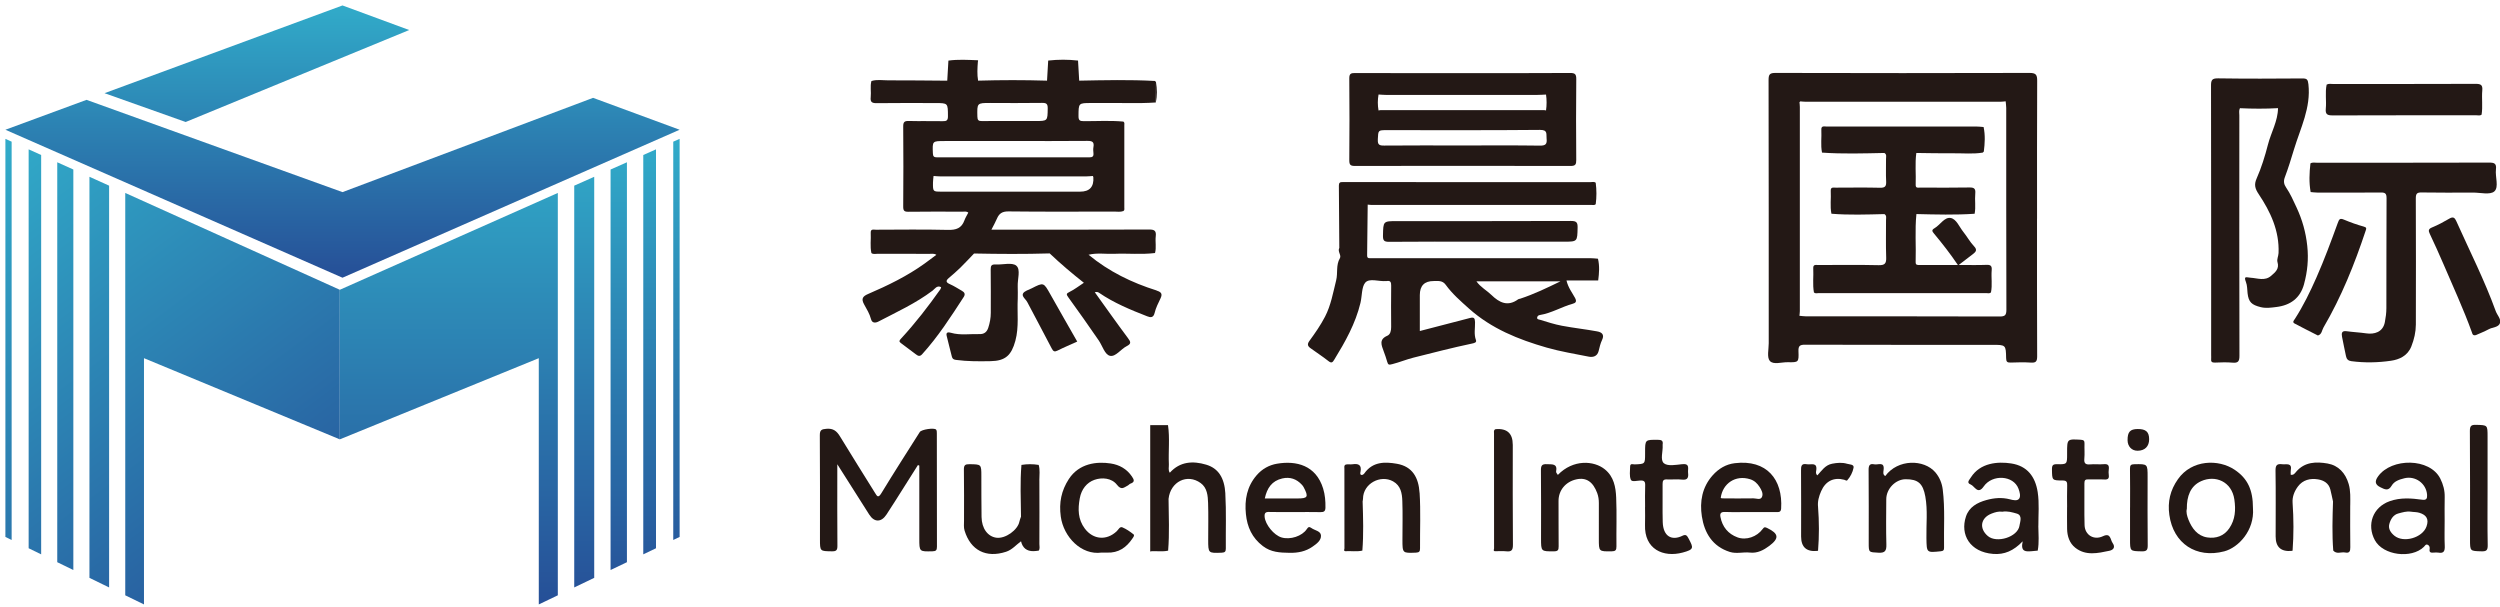
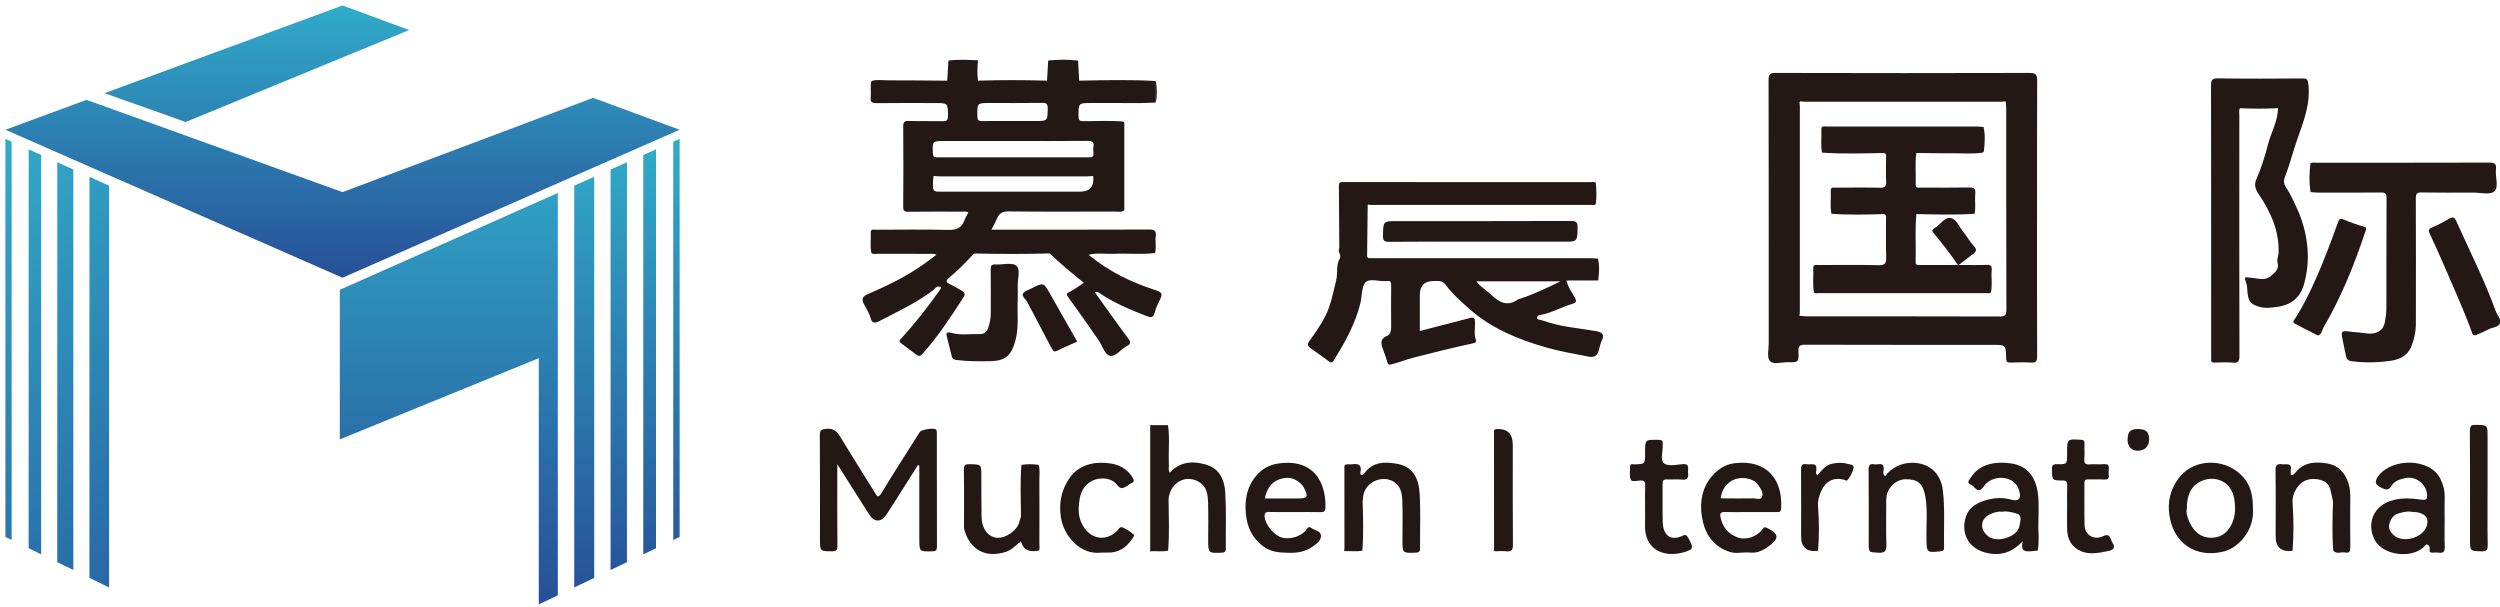
<svg xmlns="http://www.w3.org/2000/svg" width="140" height="34" viewBox="0 0 140 34" fill="none">
  <g clip-path="url(#clip0_2546_4731)">
    <path d="M0.302 7.776V30.068L0.652 30.239V7.934L0.302 7.776Z" fill="url(#paint0_linear_2546_4731)" />
    <path d="M1.604 8.363V30.702L2.305 31.044V8.68L1.604 8.363Z" fill="url(#paint1_linear_2546_4731)" />
    <path d="M3.206 9.087V31.483L4.107 31.921V9.493L3.206 9.087Z" fill="url(#paint2_linear_2546_4731)" />
    <path d="M5.009 9.9V32.36L6.11 32.897V10.397L5.009 9.9Z" fill="url(#paint3_linear_2546_4731)" />
-     <path d="M8.063 33.848V20.058L19.029 24.604V16.228L7.014 10.805V33.337L8.063 33.848Z" fill="url(#paint4_linear_2546_4731)" />
    <path d="M38.059 7.776V30.068L37.702 30.239V7.934L38.059 7.776Z" fill="url(#paint5_linear_2546_4731)" />
    <path d="M36.736 8.363V30.702L36.023 31.044V8.68L36.736 8.363Z" fill="url(#paint6_linear_2546_4731)" />
    <path d="M35.108 9.087V31.483L34.192 31.921V9.493L35.108 9.087Z" fill="url(#paint7_linear_2546_4731)" />
    <path d="M33.276 9.9V32.36L32.157 32.897V10.397L33.276 9.9Z" fill="url(#paint8_linear_2546_4731)" />
    <path d="M30.172 33.848V20.058L19.029 24.604V16.228L31.238 10.805V33.337L30.172 33.848Z" fill="url(#paint9_linear_2546_4731)" />
    <path d="M19.18 15.552L0.302 7.266L4.845 5.591L19.18 10.759L33.212 5.479L38.058 7.266L19.18 15.552Z" fill="url(#paint10_linear_2546_4731)" />
    <path d="M5.854 5.218L19.18 0.305L22.915 1.682L10.397 6.832L5.854 5.218Z" fill="url(#paint11_linear_2546_4731)" />
    <path d="M51.404 26.043C50.979 26.717 50.554 27.39 50.127 28.064C49.968 28.314 49.805 28.564 49.644 28.813C49.352 29.26 48.959 29.261 48.677 28.816C48.102 27.912 47.528 27.005 46.889 25.998V26.421C46.889 27.802 46.883 29.183 46.895 30.563C46.898 30.812 46.831 30.879 46.585 30.874C45.918 30.864 45.918 30.876 45.918 30.202C45.918 28.264 45.925 26.325 45.91 24.387C45.907 24.081 46.002 24.035 46.283 24.012C46.662 23.98 46.857 24.138 47.04 24.439C47.683 25.498 48.346 26.546 49 27.601C49.114 27.784 49.175 27.918 49.357 27.619C50.057 26.467 50.787 25.332 51.509 24.192C51.599 24.05 52.321 23.94 52.422 24.058C52.463 24.105 52.463 24.198 52.463 24.27C52.465 26.386 52.463 28.502 52.469 30.617C52.469 30.818 52.412 30.868 52.215 30.873C51.481 30.89 51.481 30.899 51.481 30.158V26.072C51.456 26.062 51.43 26.052 51.404 26.043Z" fill="#231815" />
    <path d="M72.518 28.674C72.041 28.674 71.564 28.685 71.086 28.67C70.873 28.662 70.801 28.723 70.819 28.943C70.855 29.373 71.338 29.973 71.769 30.098C72.254 30.24 72.918 30.027 73.181 29.629C73.263 29.505 73.318 29.482 73.442 29.572C73.626 29.705 73.953 29.735 73.974 29.978C73.998 30.266 73.725 30.457 73.503 30.612C73.118 30.882 72.687 30.968 72.21 30.958C71.672 30.948 71.18 30.932 70.716 30.577C70.114 30.117 69.843 29.51 69.771 28.793C69.689 27.993 69.825 27.247 70.373 26.613C70.681 26.256 71.073 26.043 71.511 25.968C72.592 25.784 73.694 26.053 74.096 27.36C74.203 27.709 74.231 28.064 74.225 28.427C74.222 28.629 74.14 28.683 73.951 28.679C73.474 28.668 72.997 28.676 72.519 28.676L72.518 28.674ZM70.831 27.914C71.455 27.914 72.056 27.914 72.655 27.914C73.238 27.914 73.288 27.828 73.012 27.296C72.985 27.243 72.948 27.191 72.906 27.147C72.606 26.82 72.242 26.694 71.807 26.793C71.231 26.926 70.953 27.327 70.829 27.912L70.831 27.914Z" fill="#231815" />
    <path d="M98.033 28.674C97.556 28.674 97.077 28.687 96.601 28.67C96.378 28.662 96.305 28.743 96.345 28.949C96.45 29.507 96.778 29.899 97.295 30.091C97.788 30.274 98.389 30.06 98.707 29.627C98.797 29.504 98.84 29.509 98.968 29.571C99.611 29.882 99.65 30.143 99.08 30.57C98.764 30.806 98.415 30.992 97.995 30.945C97.621 30.902 97.245 31.026 96.87 30.908C95.898 30.602 95.446 29.842 95.304 28.917C95.177 28.094 95.315 27.284 95.908 26.619C96.245 26.241 96.656 25.999 97.144 25.939C98.945 25.72 99.844 26.856 99.744 28.476C99.731 28.691 99.608 28.676 99.466 28.676C98.989 28.676 98.512 28.676 98.035 28.676L98.033 28.674ZM96.36 27.879C96.381 27.889 96.403 27.908 96.425 27.908C97.015 27.911 97.604 27.92 98.195 27.908C98.355 27.905 98.581 28.019 98.669 27.833C98.755 27.65 98.646 27.439 98.537 27.27C98.409 27.071 98.245 26.91 98.004 26.836C97.189 26.581 96.47 27.072 96.361 27.877L96.36 27.879Z" fill="#231815" />
    <path d="M136.9 29.167C136.9 29.635 136.885 30.104 136.906 30.571C136.918 30.853 136.857 31.004 136.545 30.947C136.46 30.932 136.37 30.94 136.282 30.947C136.143 30.956 136.027 30.95 136.059 30.757C136.077 30.649 136.05 30.546 135.945 30.504C135.841 30.461 135.793 30.569 135.734 30.627C135.047 31.298 133.455 31.11 132.991 30.249C132.528 29.388 132.869 28.406 133.823 28.067C134.429 27.852 135.036 27.901 135.648 27.985C135.874 28.017 135.93 27.922 135.917 27.715C135.876 27.073 135.257 26.628 134.64 26.784C134.357 26.855 134.079 26.945 133.931 27.2C133.743 27.52 133.544 27.403 133.311 27.291C132.993 27.14 132.976 26.947 133.176 26.672C133.928 25.632 136.068 25.637 136.655 26.799C136.821 27.127 136.912 27.468 136.903 27.84C136.892 28.282 136.9 28.726 136.9 29.168V29.167ZM135.003 28.654C134.763 28.619 134.533 28.695 134.311 28.752C134.023 28.825 133.873 29.081 133.802 29.345C133.73 29.613 133.882 29.833 134.085 29.999C134.6 30.421 135.657 30.118 135.883 29.487C136.03 29.078 135.889 28.839 135.483 28.715C135.32 28.666 135.161 28.68 135.004 28.653L135.003 28.654Z" fill="#231815" />
    <path d="M126.166 28.464C126.26 29.707 125.35 30.666 124.558 30.875C122.994 31.286 121.705 30.44 121.483 28.835C121.381 28.1 121.529 27.453 121.966 26.833C122.744 25.729 124.239 25.701 125.142 26.308C125.871 26.798 126.166 27.435 126.166 28.464ZM122.463 28.493C122.411 28.675 122.476 28.903 122.553 29.1C122.747 29.586 123.059 30.013 123.608 30.096C124.089 30.167 124.541 30.025 124.84 29.585C125.177 29.089 125.208 28.554 125.124 27.969C124.976 26.964 124.059 26.589 123.268 26.943C122.661 27.214 122.455 27.793 122.463 28.493Z" fill="#231815" />
    <path d="M105.574 26.659C106.28 25.694 107.745 25.713 108.377 26.448C108.614 26.726 108.75 27.061 108.793 27.41C108.929 28.491 108.845 29.58 108.867 30.664C108.87 30.804 108.833 30.856 108.682 30.871C107.883 30.954 107.895 30.958 107.88 30.147C107.865 29.367 107.958 28.58 107.818 27.804C107.685 27.069 107.407 26.834 106.714 26.837C106.153 26.84 105.634 27.368 105.631 27.952C105.626 28.801 105.614 29.65 105.637 30.498C105.646 30.842 105.561 30.972 105.199 30.952C104.649 30.922 104.648 30.946 104.648 30.396C104.648 29.04 104.655 27.685 104.642 26.329C104.639 26.069 104.696 25.944 104.965 26.003C105.17 26.047 105.545 25.819 105.481 26.322C105.466 26.438 105.432 26.578 105.574 26.659Z" fill="#231815" />
-     <path d="M87.242 26.593C88.098 25.709 89.266 25.788 89.876 26.287C90.379 26.697 90.481 27.281 90.506 27.863C90.545 28.774 90.51 29.685 90.521 30.597C90.524 30.811 90.465 30.872 90.251 30.875C89.535 30.882 89.535 30.891 89.535 30.181C89.535 29.51 89.532 28.839 89.536 28.168C89.536 27.976 89.51 27.795 89.444 27.613C89.211 26.984 88.832 26.718 88.272 26.845C87.659 26.982 87.274 27.475 87.278 28.054C87.284 28.902 87.274 29.751 87.284 30.599C87.287 30.809 87.236 30.873 87.019 30.875C86.298 30.878 86.298 30.888 86.298 30.149C86.298 28.883 86.307 27.616 86.292 26.351C86.289 26.076 86.342 25.977 86.635 25.994C86.931 26.011 87.23 25.948 87.142 26.415C87.133 26.467 87.204 26.532 87.24 26.595L87.242 26.593Z" fill="#231815" />
    <path d="M61.694 30.944C60.554 31.106 59.561 30.069 59.404 28.93C59.295 28.143 59.438 27.47 59.854 26.828C60.428 25.947 61.413 25.834 62.198 25.954C62.689 26.03 63.1 26.258 63.391 26.688C63.517 26.872 63.556 26.997 63.304 27.084C63.248 27.104 63.206 27.165 63.151 27.192C62.947 27.294 62.801 27.473 62.55 27.148C62.251 26.762 61.706 26.723 61.285 26.872C60.862 27.023 60.561 27.392 60.468 27.901C60.356 28.514 60.362 29.086 60.751 29.603C61.223 30.226 61.972 30.283 62.536 29.75C62.632 29.661 62.709 29.47 62.855 29.532C63.079 29.627 63.286 29.772 63.477 29.923C63.55 29.979 63.467 30.08 63.417 30.155C63.077 30.664 62.63 30.972 61.997 30.946C61.896 30.941 61.797 30.946 61.695 30.946L61.694 30.944Z" fill="#231815" />
    <path d="M92.125 28.395C92.125 27.99 92.113 27.584 92.13 27.18C92.139 26.96 92.066 26.899 91.856 26.909C91.674 26.916 91.385 27.002 91.328 26.866C91.236 26.652 91.284 26.373 91.287 26.123C91.29 25.93 91.448 26.009 91.542 26.006C92.124 25.983 92.125 25.986 92.125 25.408V25.332C92.125 24.617 92.125 24.625 92.835 24.629C93.037 24.629 93.146 24.67 93.108 24.895C93.107 24.907 93.108 24.92 93.108 24.933C93.134 25.282 92.954 25.761 93.182 25.945C93.398 26.12 93.857 26.03 94.203 25.994C94.658 25.945 94.507 26.253 94.532 26.473C94.563 26.738 94.516 26.898 94.186 26.858C93.915 26.825 93.634 26.863 93.357 26.848C93.152 26.835 93.102 26.916 93.105 27.11C93.114 27.819 93.093 28.528 93.113 29.237C93.137 30.049 93.626 30.296 94.226 29.999C94.412 29.908 94.475 29.991 94.569 30.171C94.837 30.682 94.877 30.769 94.229 30.943C93.147 31.233 92.072 30.761 92.121 29.383C92.133 29.054 92.122 28.724 92.122 28.395H92.124H92.125Z" fill="#231815" />
    <path d="M115.758 28.408C115.758 28.002 115.748 27.598 115.762 27.192C115.77 26.991 115.733 26.907 115.504 26.907C114.907 26.907 114.919 26.895 114.91 26.288C114.907 26.055 114.963 25.989 115.199 25.996C115.758 26.006 115.758 25.992 115.758 25.422V25.346C115.758 24.576 115.758 24.582 116.528 24.626C116.701 24.637 116.736 24.694 116.732 24.849C116.721 25.127 116.75 25.407 116.723 25.683C116.695 25.963 116.804 26.028 117.058 26.005C117.307 25.982 117.562 26.018 117.811 25.994C118.061 25.97 118.12 26.072 118.091 26.293C118.077 26.392 118.077 26.497 118.091 26.596C118.117 26.791 118.053 26.863 117.849 26.852C117.549 26.836 117.247 26.855 116.945 26.845C116.783 26.839 116.726 26.889 116.727 27.057C116.735 27.842 116.712 28.627 116.736 29.411C116.754 29.966 117.259 30.268 117.765 30.028C118.206 29.819 118.172 30.217 118.305 30.406C118.474 30.644 118.352 30.795 118.127 30.843C117.475 30.981 116.798 31.138 116.212 30.67C115.895 30.419 115.765 30.031 115.758 29.62C115.75 29.216 115.756 28.81 115.756 28.404H115.759L115.758 28.408Z" fill="#231815" />
    <path d="M139.304 27.339C139.304 28.403 139.291 29.467 139.312 30.53C139.318 30.826 139.229 30.882 138.957 30.874C138.323 30.856 138.321 30.87 138.321 30.214C138.321 28.188 138.329 26.162 138.313 24.135C138.312 23.84 138.397 23.783 138.668 23.791C139.303 23.809 139.304 23.795 139.304 24.451V27.339Z" fill="#231815" />
-     <path d="M119.284 28.414C119.284 27.693 119.291 26.971 119.279 26.25C119.276 26.05 119.332 25.999 119.53 25.996C120.267 25.983 120.266 25.974 120.266 26.711C120.266 27.988 120.257 29.266 120.272 30.544C120.275 30.815 120.198 30.879 119.938 30.875C119.282 30.861 119.282 30.875 119.282 30.198C119.282 29.603 119.282 29.008 119.282 28.414H119.284Z" fill="#231815" />
    <path d="M119.144 24.652C119.141 24.187 119.286 24.029 119.711 24.025C120.169 24.022 120.35 24.184 120.352 24.596C120.352 25 120.112 25.239 119.704 25.242C119.378 25.244 119.147 25.001 119.144 24.654V24.652Z" fill="#231815" />
    <path d="M84.714 24.899C84.714 24.275 84.4 23.986 83.772 24.03C83.748 24.032 83.725 24.049 83.703 24.059C83.641 24.122 83.665 24.201 83.665 24.274C83.665 26.421 83.665 28.569 83.668 30.716C83.668 30.763 83.607 30.846 83.712 30.869C83.924 30.869 84.141 30.85 84.35 30.873C84.634 30.904 84.725 30.82 84.724 30.512C84.707 28.641 84.716 26.77 84.716 24.898L84.714 24.899Z" fill="#231815" />
    <path d="M114.149 29.443C114.145 28.814 114.207 28.185 114.111 27.558C113.976 26.688 113.525 26.091 112.627 25.953C111.881 25.838 110.89 25.909 110.365 26.741C110.266 26.896 110.115 27.035 110.357 27.131C110.58 27.22 110.754 27.723 111.086 27.243C111.571 26.544 112.76 26.613 113.038 27.374C113.107 27.561 113.161 27.781 113.08 27.912C112.98 28.075 112.721 28.005 112.556 27.962C112.106 27.845 111.671 27.883 111.237 28.003C110.728 28.144 110.269 28.391 110.093 28.927C109.757 29.94 110.313 30.916 111.617 31.019C112.242 31.07 112.764 30.845 113.27 30.313C113.134 30.926 113.462 30.89 113.779 30.867C113.891 30.859 114.001 30.845 114.113 30.835C114.199 30.373 114.151 29.906 114.146 29.443H114.149ZM113.091 29.443C112.988 30.075 111.816 30.438 111.32 30.019C110.818 29.594 110.911 29.001 111.527 28.761C111.719 28.686 111.923 28.625 112.13 28.656C112.414 28.606 112.69 28.689 112.936 28.76C113.275 28.854 113.124 29.225 113.089 29.443H113.091Z" fill="#231815" />
    <path d="M58.203 26.897C58.202 26.61 58.25 26.319 58.167 26.035C57.846 25.982 57.522 25.982 57.201 26.035C57.12 27 57.167 27.967 57.176 28.933C57.146 29.025 57.104 29.116 57.086 29.211C57 29.668 56.309 30.187 55.788 30.111C55.313 30.042 54.977 29.595 54.967 28.952C54.955 28.192 54.958 27.433 54.956 26.672C54.956 25.994 54.956 26.005 54.293 25.995C54.058 25.992 53.973 26.04 53.978 26.3C53.994 27.25 53.984 28.2 53.985 29.15C53.985 29.338 53.961 29.539 54.016 29.713C54.354 30.823 55.224 31.263 56.338 30.899C56.681 30.788 56.895 30.516 57.178 30.312C57.264 30.685 57.496 30.869 57.873 30.865C57.971 30.865 58.069 30.846 58.169 30.835C58.247 30.719 58.205 30.589 58.205 30.467C58.209 29.277 58.211 28.086 58.205 26.897H58.203Z" fill="#231815" />
    <path d="M68.62 27.636C68.57 26.766 68.232 26.224 67.542 26.02C66.808 25.802 66.078 25.837 65.509 26.474C65.406 26.326 65.465 26.159 65.457 26C65.423 25.27 65.516 24.538 65.408 23.809C65.092 23.809 64.775 23.809 64.458 23.809C64.447 23.803 64.435 23.797 64.424 23.793C64.42 23.815 64.412 23.838 64.412 23.861C64.412 26.185 64.412 28.507 64.412 30.83C64.412 30.844 64.388 30.92 64.456 30.87C64.775 30.85 65.098 30.908 65.415 30.836C65.495 29.871 65.448 28.905 65.439 27.938C65.542 26.973 66.487 26.502 67.241 27.054C67.605 27.321 67.64 27.76 67.653 28.167C67.676 28.85 67.659 29.533 67.659 30.216C67.659 30.987 67.659 30.98 68.415 30.951C68.6 30.943 68.647 30.885 68.646 30.71C68.636 29.685 68.676 28.658 68.618 27.638L68.62 27.636Z" fill="#231815" />
    <path d="M79.495 27.597C79.442 26.764 79.113 26.124 78.22 25.97C77.547 25.854 76.87 25.848 76.405 26.508C76.373 26.554 76.302 26.604 76.255 26.599C76.148 26.589 76.175 26.48 76.188 26.42C76.266 26.02 76.059 25.95 75.731 26C75.597 26.022 75.455 25.971 75.324 26.034C75.262 26.096 75.286 26.176 75.286 26.249C75.286 27.737 75.284 29.227 75.289 30.715C75.289 30.762 75.228 30.844 75.333 30.867C75.651 30.847 75.975 30.905 76.292 30.834C76.366 29.916 76.335 28.998 76.307 28.078C76.314 28.03 76.328 27.979 76.328 27.929C76.335 27.074 77.314 26.567 78.012 26.956C78.448 27.199 78.515 27.629 78.53 28.054C78.557 28.774 78.537 29.495 78.537 30.216C78.537 30.986 78.537 30.978 79.294 30.948C79.483 30.94 79.524 30.876 79.522 30.704C79.515 29.667 79.563 28.627 79.498 27.595L79.495 27.597Z" fill="#231815" />
    <path d="M131.614 28.299C131.614 27.898 131.641 27.496 131.526 27.104C131.348 26.493 130.955 26.063 130.342 25.956C129.714 25.848 129.064 25.857 128.587 26.416C128.509 26.509 128.444 26.616 128.281 26.587C128.281 26.505 128.269 26.427 128.282 26.354C128.371 25.887 128.036 26.028 127.8 25.997C127.51 25.96 127.424 26.056 127.429 26.36C127.449 27.587 127.436 28.813 127.436 30.041C127.436 30.641 127.741 30.91 128.35 30.849C128.362 30.849 128.373 30.839 128.385 30.833C128.45 29.943 128.448 29.052 128.385 28.162C128.359 27.814 128.491 27.503 128.684 27.243C128.957 26.874 129.376 26.772 129.809 26.845C130.125 26.897 130.406 27.054 130.498 27.407C130.555 27.631 130.599 27.859 130.649 28.084C130.62 29.001 130.591 29.915 130.662 30.832C130.853 31.053 131.106 30.896 131.327 30.94C131.565 30.989 131.621 30.876 131.617 30.649C131.605 29.865 131.612 29.08 131.612 28.296L131.614 28.299Z" fill="#231815" />
    <path d="M103.44 25.972C103.165 25.89 102.883 25.913 102.599 25.968C102.209 26.043 102.015 26.361 101.773 26.62C101.667 26.529 101.696 26.431 101.708 26.355C101.786 25.854 101.418 26.041 101.188 25.998C100.871 25.939 100.855 26.107 100.858 26.36C100.868 27.587 100.862 28.814 100.862 30.042C100.862 30.643 101.167 30.913 101.776 30.85C101.788 30.85 101.799 30.841 101.811 30.835C101.876 30.02 101.874 29.206 101.811 28.392C101.776 28.079 101.861 27.787 101.983 27.508C102.232 26.939 102.691 26.712 103.276 26.866C103.33 26.881 103.41 26.938 103.44 26.904C103.623 26.701 103.751 26.448 103.8 26.192C103.836 25.997 103.575 26.014 103.44 25.972Z" fill="#231815" />
    <path d="M129.028 15.901C129.217 15.21 129.286 14.512 129.207 13.775C129.127 13.011 128.928 12.31 128.611 11.627C128.431 11.238 128.259 10.846 128.016 10.491C127.903 10.325 127.866 10.151 127.949 9.932C128.143 9.419 128.304 8.893 128.463 8.367C128.825 7.172 129.419 6.033 129.271 4.716C129.241 4.45 129.186 4.391 128.931 4.393C127.359 4.405 125.785 4.412 124.213 4.388C123.861 4.382 123.816 4.495 123.817 4.809C123.826 9.839 123.825 14.868 123.825 19.898C123.825 19.962 123.831 20.026 123.825 20.089C123.804 20.252 123.863 20.311 124.033 20.305C124.36 20.293 124.689 20.279 125.014 20.308C125.322 20.336 125.411 20.249 125.409 19.924C125.397 15.439 125.4 10.955 125.403 6.469C125.403 6.332 125.368 6.19 125.436 6.059C126.148 6.093 126.858 6.097 127.569 6.056C127.561 6.785 127.178 7.419 127.003 8.105C126.842 8.733 126.64 9.39 126.37 9.999C126.217 10.342 126.285 10.57 126.483 10.866C127.148 11.862 127.65 12.925 127.599 14.17C127.592 14.341 127.493 14.528 127.539 14.676C127.655 15.062 127.409 15.247 127.184 15.445C126.833 15.753 126.418 15.576 126.036 15.553C125.803 15.539 125.628 15.425 125.775 15.8C125.849 15.989 125.84 16.213 125.864 16.422C125.921 16.924 126.098 17.073 126.592 17.198C126.895 17.274 127.169 17.229 127.463 17.194C128.268 17.098 128.812 16.697 129.029 15.904L129.028 15.901Z" fill="#231815" />
    <path d="M138.483 10.784C138.896 10.783 139.451 10.927 139.684 10.717C139.95 10.476 139.723 9.906 139.773 9.483C139.814 9.143 139.67 9.104 139.376 9.105C136.168 9.116 132.96 9.111 129.753 9.113C129.63 9.113 129.5 9.079 129.384 9.15C129.324 9.685 129.299 10.22 129.396 10.755C129.52 10.766 129.644 10.784 129.768 10.784C130.95 10.786 132.133 10.793 133.315 10.78C133.575 10.776 133.649 10.837 133.647 11.107C133.635 13.159 133.644 15.212 133.637 17.262C133.637 17.521 133.601 17.784 133.552 18.04C133.445 18.607 132.953 18.734 132.51 18.668C132.145 18.615 131.772 18.599 131.406 18.548C131.125 18.508 131.121 18.674 131.154 18.86C131.219 19.221 131.304 19.58 131.375 19.941C131.408 20.109 131.497 20.202 131.669 20.225C132.412 20.324 133.163 20.309 133.894 20.202C134.356 20.135 134.825 19.93 135.035 19.4C135.192 19.003 135.286 18.598 135.288 18.177C135.294 15.822 135.295 13.466 135.285 11.109C135.285 10.839 135.354 10.773 135.617 10.778C136.573 10.795 137.529 10.787 138.485 10.784H138.483Z" fill="#231815" />
    <path d="M139.766 17.436C139.139 15.704 138.306 14.065 137.555 12.388C137.47 12.197 137.383 12.113 137.168 12.24C136.854 12.424 136.531 12.598 136.196 12.736C135.978 12.824 135.987 12.925 136.069 13.097C136.326 13.649 136.584 14.201 136.822 14.762C137.365 16.036 137.951 17.294 138.422 18.599C138.449 18.672 138.46 18.817 138.651 18.765C138.869 18.668 139.13 18.567 139.375 18.435C139.586 18.319 139.915 18.339 139.999 18.093C140.074 17.867 139.847 17.657 139.767 17.436H139.766Z" fill="#231815" />
    <path d="M132.366 12.688C131.991 12.585 131.623 12.452 131.263 12.301C131.035 12.205 130.994 12.269 130.913 12.492C130.54 13.515 130.164 14.538 129.724 15.533C129.371 16.334 128.987 17.124 128.511 17.863C128.469 17.93 128.351 18.04 128.495 18.116C128.924 18.345 129.36 18.563 129.803 18.788C130.028 18.724 130.023 18.494 130.115 18.34C131.117 16.628 131.852 14.799 132.477 12.919C132.52 12.793 132.538 12.734 132.366 12.687V12.688Z" fill="#231815" />
-     <path d="M130.62 6.463C133.307 6.453 135.993 6.457 138.68 6.456C138.777 6.456 138.881 6.492 138.97 6.418C139.041 5.966 138.967 5.51 139.008 5.061C139.036 4.753 138.922 4.696 138.638 4.696C135.978 4.707 133.319 4.702 130.659 4.704C130.537 4.704 130.408 4.67 130.291 4.74C130.199 5.189 130.288 5.643 130.244 6.091C130.214 6.401 130.333 6.463 130.62 6.462V6.463Z" fill="#231815" />
    <path d="M64.771 16.267C63.382 15.832 62.091 15.202 60.959 14.266C61.438 14.147 61.926 14.234 62.409 14.213C63.166 14.181 63.924 14.265 64.681 14.169C64.765 13.859 64.685 13.54 64.722 13.229C64.756 12.935 64.66 12.851 64.358 12.853C61.556 12.865 58.756 12.86 55.955 12.86H55.52C55.643 12.615 55.748 12.435 55.828 12.245C55.952 11.952 56.128 11.836 56.473 11.839C58.445 11.862 60.416 11.851 62.388 11.848C62.562 11.848 62.74 11.883 62.911 11.819C62.988 11.766 62.962 11.683 62.962 11.612C62.962 10.081 62.962 8.549 62.962 7.018C62.962 6.946 62.988 6.864 62.911 6.809C62.172 6.74 61.432 6.788 60.694 6.785C60.473 6.785 60.395 6.745 60.396 6.5C60.401 5.769 60.389 5.769 61.112 5.769C61.301 5.769 61.488 5.772 61.677 5.769C62.692 5.751 63.708 5.809 64.723 5.739C64.728 5.358 64.731 4.975 64.735 4.594C64.716 4.574 64.696 4.554 64.676 4.534C63.263 4.456 61.849 4.489 60.435 4.517C60.414 4.142 60.392 3.767 60.37 3.392C59.813 3.328 59.256 3.328 58.699 3.392C58.678 3.767 58.655 4.142 58.634 4.517C57.347 4.478 56.06 4.478 54.773 4.517C54.713 4.167 54.734 3.815 54.761 3.462C54.766 3.441 54.775 3.418 54.775 3.397C54.775 3.389 54.76 3.374 54.751 3.374C54.204 3.354 53.657 3.318 53.111 3.394C53.09 3.769 53.067 4.144 53.046 4.519C51.94 4.511 50.836 4.496 49.731 4.499C49.421 4.499 49.107 4.441 48.8 4.537C48.717 4.835 48.794 5.141 48.76 5.44C48.73 5.705 48.82 5.78 49.087 5.777C50.181 5.762 51.276 5.771 52.369 5.771C53.094 5.771 53.081 5.771 53.085 6.504C53.087 6.756 52.999 6.791 52.783 6.786C52.155 6.772 51.525 6.792 50.897 6.775C50.658 6.769 50.577 6.824 50.58 7.083C50.593 8.578 50.592 10.072 50.58 11.566C50.578 11.801 50.64 11.863 50.874 11.859C51.88 11.845 52.886 11.851 53.892 11.854C53.996 11.854 54.111 11.819 54.225 11.906C54.148 12.057 54.062 12.191 54.009 12.338C53.848 12.783 53.541 12.886 53.084 12.874C51.739 12.841 50.392 12.86 49.048 12.864C48.924 12.864 48.748 12.803 48.761 13.04C48.782 13.417 48.714 13.797 48.799 14.172C48.911 14.255 49.039 14.21 49.16 14.211C50.119 14.216 51.078 14.211 52.037 14.216C52.171 14.216 52.313 14.184 52.436 14.271C52.22 14.432 52.005 14.595 51.785 14.754C50.8 15.463 49.716 15.989 48.609 16.465C48.293 16.6 48.224 16.745 48.391 17.047C48.538 17.312 48.699 17.573 48.778 17.875C48.838 18.107 49.033 18.087 49.183 18.011C50.219 17.471 51.285 16.985 52.227 16.273C52.348 16.181 52.467 15.959 52.703 16.081C52.689 16.123 52.686 16.164 52.667 16.192C51.981 17.162 51.258 18.099 50.451 18.97C50.358 19.07 50.335 19.124 50.441 19.205C50.723 19.419 51.008 19.628 51.291 19.843C51.41 19.935 51.511 19.979 51.638 19.839C52.531 18.857 53.245 17.744 53.966 16.634C54.073 16.469 54.012 16.367 53.866 16.285C53.644 16.158 53.429 16.017 53.197 15.914C52.987 15.821 52.94 15.736 53.127 15.574C53.345 15.387 53.565 15.201 53.771 14.999C54.036 14.739 54.289 14.464 54.547 14.196C55.959 14.225 57.371 14.234 58.783 14.191C59.395 14.774 60.041 15.317 60.697 15.835C60.41 16.021 60.171 16.212 59.902 16.343C59.702 16.44 59.705 16.483 59.831 16.657C60.41 17.45 60.97 18.256 61.529 19.064C61.737 19.366 61.866 19.862 62.162 19.926C62.476 19.994 62.767 19.549 63.098 19.383C63.367 19.247 63.32 19.14 63.163 18.93C62.535 18.09 61.931 17.23 61.307 16.364C61.416 16.343 61.474 16.346 61.548 16.396C62.382 16.968 63.311 17.349 64.244 17.713C64.427 17.785 64.592 17.808 64.66 17.52C64.726 17.238 64.865 16.971 64.99 16.707C65.113 16.45 65.025 16.352 64.771 16.273V16.267ZM55.459 5.768C56.426 5.768 57.394 5.777 58.36 5.762C58.605 5.759 58.675 5.823 58.672 6.071C58.662 6.777 58.675 6.777 57.968 6.777H56.687C56.122 6.777 55.556 6.771 54.991 6.78C54.801 6.783 54.736 6.734 54.733 6.529C54.716 5.765 54.707 5.766 55.459 5.766V5.768ZM52.892 7.896H56.737C58.119 7.896 59.502 7.904 60.884 7.89C61.154 7.887 61.286 7.937 61.233 8.235C61.213 8.344 61.221 8.463 61.233 8.576C61.251 8.758 61.181 8.812 61 8.812C58.16 8.808 55.32 8.808 52.48 8.812C52.301 8.812 52.248 8.764 52.241 8.581C52.214 7.898 52.205 7.898 52.892 7.898V7.896ZM52.495 9.819C52.424 9.819 52.351 9.842 52.279 9.854C52.35 9.842 52.422 9.819 52.493 9.819H52.495ZM52.727 10.732C52.245 10.732 52.242 10.732 52.247 10.227C52.247 10.104 52.268 9.979 52.279 9.855C52.402 9.863 52.528 9.878 52.652 9.878C55.376 9.878 58.101 9.878 60.825 9.878C60.949 9.878 61.074 9.863 61.198 9.855C61.209 9.878 61.225 9.901 61.227 9.925C61.265 10.464 61.018 10.733 60.485 10.733C57.9 10.733 55.313 10.733 52.727 10.733V10.732Z" fill="#231815" />
    <path d="M56.916 14.879C56.674 14.678 56.148 14.834 55.748 14.811C55.529 14.799 55.476 14.876 55.479 15.087C55.49 15.896 55.484 16.706 55.484 17.517C55.484 17.804 55.432 18.083 55.343 18.354C55.266 18.59 55.117 18.717 54.851 18.709C54.318 18.693 53.782 18.789 53.252 18.636C53.155 18.609 52.96 18.569 53.01 18.793C53.098 19.187 53.211 19.574 53.303 19.966C53.335 20.103 53.409 20.137 53.537 20.155C54.183 20.242 54.831 20.237 55.479 20.225C56.299 20.21 56.639 19.9 56.861 19.083C57.072 18.302 56.953 17.511 56.994 16.724C56.994 16.497 57.003 16.268 56.992 16.041C56.974 15.642 57.168 15.091 56.916 14.883V14.879Z" fill="#231815" />
    <path d="M57.776 16.146C57.604 16.235 57.361 16.296 57.288 16.439C57.207 16.6 57.444 16.757 57.53 16.922C57.98 17.787 58.448 18.642 58.894 19.509C58.987 19.691 59.057 19.717 59.235 19.627C59.584 19.45 59.948 19.299 60.325 19.128C59.815 18.232 59.31 17.357 58.817 16.477C58.441 15.808 58.445 15.805 57.776 16.146Z" fill="#231815" />
    <path d="M64.734 4.592C64.729 4.973 64.726 5.355 64.722 5.737C64.812 5.356 64.796 4.975 64.734 4.592Z" fill="#231815" />
    <path d="M89.457 18.56C88.795 18.438 88.123 18.366 87.462 18.241C87.046 18.163 86.64 18.029 86.234 17.906C86.184 17.891 86.063 17.891 86.08 17.781C86.092 17.703 86.151 17.653 86.232 17.641C86.883 17.537 87.451 17.182 88.079 17.008C88.228 16.967 88.317 16.895 88.202 16.683C88.042 16.387 87.82 16.117 87.723 15.706H89.499C89.552 15.299 89.584 14.893 89.486 14.488C89.35 14.477 89.212 14.459 89.076 14.459C85.041 14.457 81.007 14.459 76.972 14.459C76.884 14.459 76.795 14.454 76.707 14.459C76.594 14.465 76.558 14.414 76.559 14.302C76.573 13.353 76.582 12.405 76.591 11.457C76.653 11.463 76.715 11.475 76.777 11.475C80.888 11.475 84.997 11.475 89.108 11.475C89.192 11.475 89.285 11.507 89.36 11.437C89.413 11.037 89.413 10.636 89.36 10.235C89.271 10.161 89.167 10.199 89.07 10.199C84.491 10.197 79.91 10.197 75.331 10.197C75.282 10.197 75.23 10.2 75.18 10.197C75.04 10.187 74.975 10.24 74.977 10.391C74.987 11.556 74.993 12.719 75.001 13.884C74.889 14.087 75.132 14.292 75.034 14.459C74.804 14.85 74.927 15.287 74.826 15.694C74.653 16.387 74.531 17.101 74.2 17.737C73.954 18.211 73.646 18.654 73.33 19.086C73.193 19.273 73.228 19.38 73.379 19.491C73.714 19.737 74.066 19.961 74.391 20.219C74.567 20.359 74.626 20.295 74.721 20.138C75.335 19.136 75.908 18.121 76.186 16.961C76.278 16.578 76.248 16.079 76.448 15.835C76.682 15.552 77.219 15.779 77.623 15.738C77.635 15.738 77.648 15.739 77.66 15.738C77.867 15.703 77.909 15.805 77.906 15.995C77.897 16.768 77.899 17.541 77.905 18.313C77.905 18.514 77.864 18.726 77.691 18.801C77.203 19.01 77.367 19.337 77.487 19.673C77.556 19.868 77.632 20.062 77.684 20.262C77.733 20.444 77.793 20.437 77.971 20.391C78.37 20.289 78.751 20.13 79.152 20.028C80.247 19.754 81.339 19.469 82.443 19.237C82.567 19.211 82.703 19.177 82.653 19.045C82.529 18.709 82.612 18.372 82.602 18.038C82.596 17.814 82.54 17.749 82.321 17.807C81.395 18.052 80.468 18.289 79.51 18.537V16.523C79.51 15.999 79.769 15.738 80.285 15.738C80.53 15.738 80.776 15.694 80.959 15.947C81.327 16.456 81.797 16.863 82.263 17.281C83.523 18.406 85.029 19.01 86.616 19.466C87.391 19.688 88.184 19.815 88.971 19.973C89.191 20.017 89.445 19.967 89.522 19.664C89.576 19.452 89.621 19.231 89.717 19.036C89.869 18.722 89.679 18.601 89.449 18.56H89.457ZM85.021 16.758C84.437 17.188 83.964 16.95 83.516 16.514C83.254 16.259 82.916 16.087 82.68 15.755H87.386C86.643 16.116 85.906 16.474 85.125 16.729C85.091 16.739 85.048 16.738 85.02 16.758H85.021Z" fill="#231815" />
-     <path d="M75.561 8.985C75.56 9.239 75.637 9.293 75.875 9.293C79.9 9.285 83.923 9.285 87.948 9.294C88.225 9.294 88.271 9.21 88.27 8.956C88.258 7.449 88.255 5.941 88.271 4.435C88.274 4.144 88.196 4.086 87.919 4.087C85.908 4.1 83.895 4.095 81.883 4.095C79.871 4.095 77.884 4.098 75.884 4.09C75.661 4.09 75.558 4.116 75.56 4.389C75.575 5.922 75.573 7.454 75.56 8.986L75.561 8.985ZM77.198 5.292C77.336 5.3 77.472 5.315 77.609 5.315C80.436 5.315 83.263 5.315 86.091 5.315C86.254 5.315 86.415 5.301 86.578 5.295C86.619 5.592 86.619 5.89 86.578 6.185C86.542 6.179 86.504 6.167 86.468 6.167C83.414 6.167 80.361 6.167 77.308 6.167C77.272 6.167 77.236 6.181 77.198 6.188C77.145 5.89 77.145 5.591 77.198 5.292ZM86.578 6.185C86.516 6.246 86.436 6.223 86.365 6.223C86.438 6.223 86.516 6.246 86.578 6.185ZM77.157 7.809C77.185 7.289 77.163 7.288 77.671 7.288C80.527 7.288 83.383 7.301 86.239 7.274C86.69 7.269 86.581 7.509 86.609 7.757C86.643 8.062 86.562 8.16 86.234 8.155C84.775 8.134 83.315 8.146 81.856 8.146C80.397 8.146 78.962 8.138 77.515 8.152C77.248 8.155 77.142 8.111 77.159 7.809H77.157Z" fill="#231815" />
    <path d="M78.246 12.382C77.451 12.382 77.463 12.382 77.447 13.187C77.441 13.464 77.501 13.545 77.793 13.542C79.492 13.525 81.189 13.534 82.888 13.534H87.568C88.34 13.534 88.328 13.534 88.346 12.751C88.352 12.464 88.29 12.374 87.984 12.374C84.738 12.386 81.491 12.382 78.246 12.382Z" fill="#231815" />
    <path d="M114.075 12.241C114.075 9.669 114.069 7.099 114.082 4.527C114.084 4.193 114.017 4.084 113.659 4.084C108.916 4.098 104.174 4.097 99.43 4.084C99.117 4.084 99.04 4.156 99.04 4.473C99.051 9.389 99.048 14.304 99.049 19.22C99.049 19.56 98.938 20.013 99.11 20.211C99.309 20.441 99.771 20.276 100.117 20.284C100.72 20.296 100.738 20.287 100.714 19.673C100.702 19.374 100.788 19.302 101.081 19.304C104.578 19.314 108.076 19.311 111.572 19.311C112.323 19.311 112.33 19.311 112.343 20.052C112.346 20.252 112.398 20.311 112.595 20.304C112.972 20.289 113.351 20.281 113.726 20.305C114.005 20.324 114.081 20.246 114.081 19.956C114.069 17.384 114.073 14.813 114.073 12.241H114.075ZM100.732 17.428C100.732 17.514 100.702 17.605 100.766 17.683C100.7 17.607 100.732 17.514 100.732 17.428ZM111.971 17.724C108.36 17.712 104.749 17.716 101.138 17.715C101.014 17.715 100.89 17.694 100.768 17.683C100.776 17.596 100.791 17.508 100.791 17.421C100.791 13.611 100.791 9.799 100.791 5.989C100.791 5.9 100.779 5.813 100.771 5.725C100.783 5.705 100.8 5.688 100.819 5.676C100.907 5.684 100.993 5.696 101.081 5.696C104.738 5.696 108.398 5.696 112.056 5.696C112.143 5.696 112.229 5.681 112.317 5.673C112.327 5.798 112.349 5.922 112.349 6.047C112.35 9.81 112.346 13.572 112.358 17.335C112.358 17.651 112.285 17.726 111.971 17.724Z" fill="#231815" />
    <path d="M111.244 14.832C110.763 14.852 110.282 14.838 109.688 14.838C110.016 14.586 110.252 14.41 110.483 14.23C110.643 14.105 110.748 13.999 110.544 13.788C110.316 13.548 110.155 13.246 109.946 12.986C109.721 12.707 109.558 12.263 109.237 12.207C108.889 12.146 108.651 12.594 108.337 12.777C108.154 12.883 108.198 12.952 108.309 13.086C108.77 13.64 109.215 14.207 109.641 14.84C108.897 14.84 108.196 14.84 107.495 14.84C107.378 14.84 107.27 14.852 107.276 14.673C107.305 13.778 107.228 12.882 107.319 11.987C108.406 12.013 109.493 12.045 110.579 11.97C110.652 11.595 110.579 11.214 110.615 10.837C110.64 10.577 110.563 10.493 110.291 10.499C109.374 10.517 108.456 10.507 107.538 10.504C107.426 10.504 107.269 10.561 107.278 10.343C107.302 9.752 107.233 9.157 107.314 8.566C108.006 8.573 108.696 8.592 109.388 8.584C109.937 8.578 110.487 8.636 111.035 8.546C111.055 8.526 111.075 8.506 111.094 8.486C111.152 8.029 111.179 7.57 111.082 7.114C110.946 7.103 110.81 7.085 110.674 7.085C108.604 7.084 106.533 7.085 104.463 7.085C103.735 7.085 103.007 7.085 102.279 7.085C102.152 7.085 101.983 7.03 101.995 7.265C102.019 7.692 101.947 8.12 102.033 8.546C103.196 8.628 104.36 8.59 105.524 8.566C105.671 8.645 105.615 8.787 105.617 8.904C105.623 9.32 105.601 9.737 105.624 10.151C105.639 10.426 105.571 10.522 105.28 10.514C104.454 10.493 103.628 10.507 102.801 10.508C102.673 10.508 102.508 10.461 102.522 10.691C102.548 11.116 102.474 11.545 102.56 11.969C103.546 12.05 104.534 12.013 105.523 11.989C105.669 12.068 105.615 12.21 105.617 12.327C105.621 13.021 105.601 13.716 105.626 14.408C105.638 14.739 105.567 14.859 105.206 14.85C104.079 14.823 102.951 14.84 101.823 14.841C101.694 14.841 101.53 14.791 101.542 15.023C101.566 15.474 101.498 15.928 101.58 16.377C101.654 16.45 101.746 16.416 101.83 16.416C104.969 16.418 108.105 16.418 111.244 16.416C111.327 16.416 111.42 16.448 111.494 16.375C111.579 15.963 111.5 15.544 111.535 15.131C111.555 14.901 111.485 14.821 111.245 14.832H111.244Z" fill="#231815" />
  </g>
  <defs>
    <linearGradient id="paint0_linear_2546_4731" x1="0.302" y1="7.75" x2="19.513" y2="33.486" gradientUnits="userSpaceOnUse">
      <stop stop-color="#31ABC9" />
      <stop offset="1" stop-color="#264F97" />
    </linearGradient>
    <linearGradient id="paint1_linear_2546_4731" x1="0.302" y1="7.75" x2="19.513" y2="33.486" gradientUnits="userSpaceOnUse">
      <stop stop-color="#31ABC9" />
      <stop offset="1" stop-color="#264F97" />
    </linearGradient>
    <linearGradient id="paint2_linear_2546_4731" x1="0.302" y1="7.75" x2="19.513" y2="33.486" gradientUnits="userSpaceOnUse">
      <stop stop-color="#31ABC9" />
      <stop offset="1" stop-color="#264F97" />
    </linearGradient>
    <linearGradient id="paint3_linear_2546_4731" x1="0.302" y1="7.75" x2="19.513" y2="33.486" gradientUnits="userSpaceOnUse">
      <stop stop-color="#31ABC9" />
      <stop offset="1" stop-color="#264F97" />
    </linearGradient>
    <linearGradient id="paint4_linear_2546_4731" x1="0.302" y1="7.75" x2="19.513" y2="33.486" gradientUnits="userSpaceOnUse">
      <stop stop-color="#31ABC9" />
      <stop offset="1" stop-color="#264F97" />
    </linearGradient>
    <linearGradient id="paint5_linear_2546_4731" x1="28.544" y1="7.776" x2="28.544" y2="33.848" gradientUnits="userSpaceOnUse">
      <stop stop-color="#31ABC9" />
      <stop offset="1" stop-color="#264F97" />
    </linearGradient>
    <linearGradient id="paint6_linear_2546_4731" x1="28.544" y1="7.776" x2="28.544" y2="33.848" gradientUnits="userSpaceOnUse">
      <stop stop-color="#31ABC9" />
      <stop offset="1" stop-color="#264F97" />
    </linearGradient>
    <linearGradient id="paint7_linear_2546_4731" x1="28.544" y1="7.776" x2="28.544" y2="33.848" gradientUnits="userSpaceOnUse">
      <stop stop-color="#31ABC9" />
      <stop offset="1" stop-color="#264F97" />
    </linearGradient>
    <linearGradient id="paint8_linear_2546_4731" x1="28.544" y1="7.776" x2="28.544" y2="33.848" gradientUnits="userSpaceOnUse">
      <stop stop-color="#31ABC9" />
      <stop offset="1" stop-color="#264F97" />
    </linearGradient>
    <linearGradient id="paint9_linear_2546_4731" x1="28.544" y1="7.776" x2="28.544" y2="33.848" gradientUnits="userSpaceOnUse">
      <stop stop-color="#31ABC9" />
      <stop offset="1" stop-color="#264F97" />
    </linearGradient>
    <linearGradient id="paint10_linear_2546_4731" x1="19.18" y1="0.305" x2="19.18" y2="15.552" gradientUnits="userSpaceOnUse">
      <stop stop-color="#31ABC9" />
      <stop offset="1" stop-color="#264F97" />
    </linearGradient>
    <linearGradient id="paint11_linear_2546_4731" x1="19.18" y1="0.305" x2="19.18" y2="15.552" gradientUnits="userSpaceOnUse">
      <stop stop-color="#31ABC9" />
      <stop offset="1" stop-color="#264F97" />
    </linearGradient>
    <clipPath id="clip0_2546_4731">
      <rect width="140" height="34" fill="white" />
    </clipPath>
  </defs>
</svg>